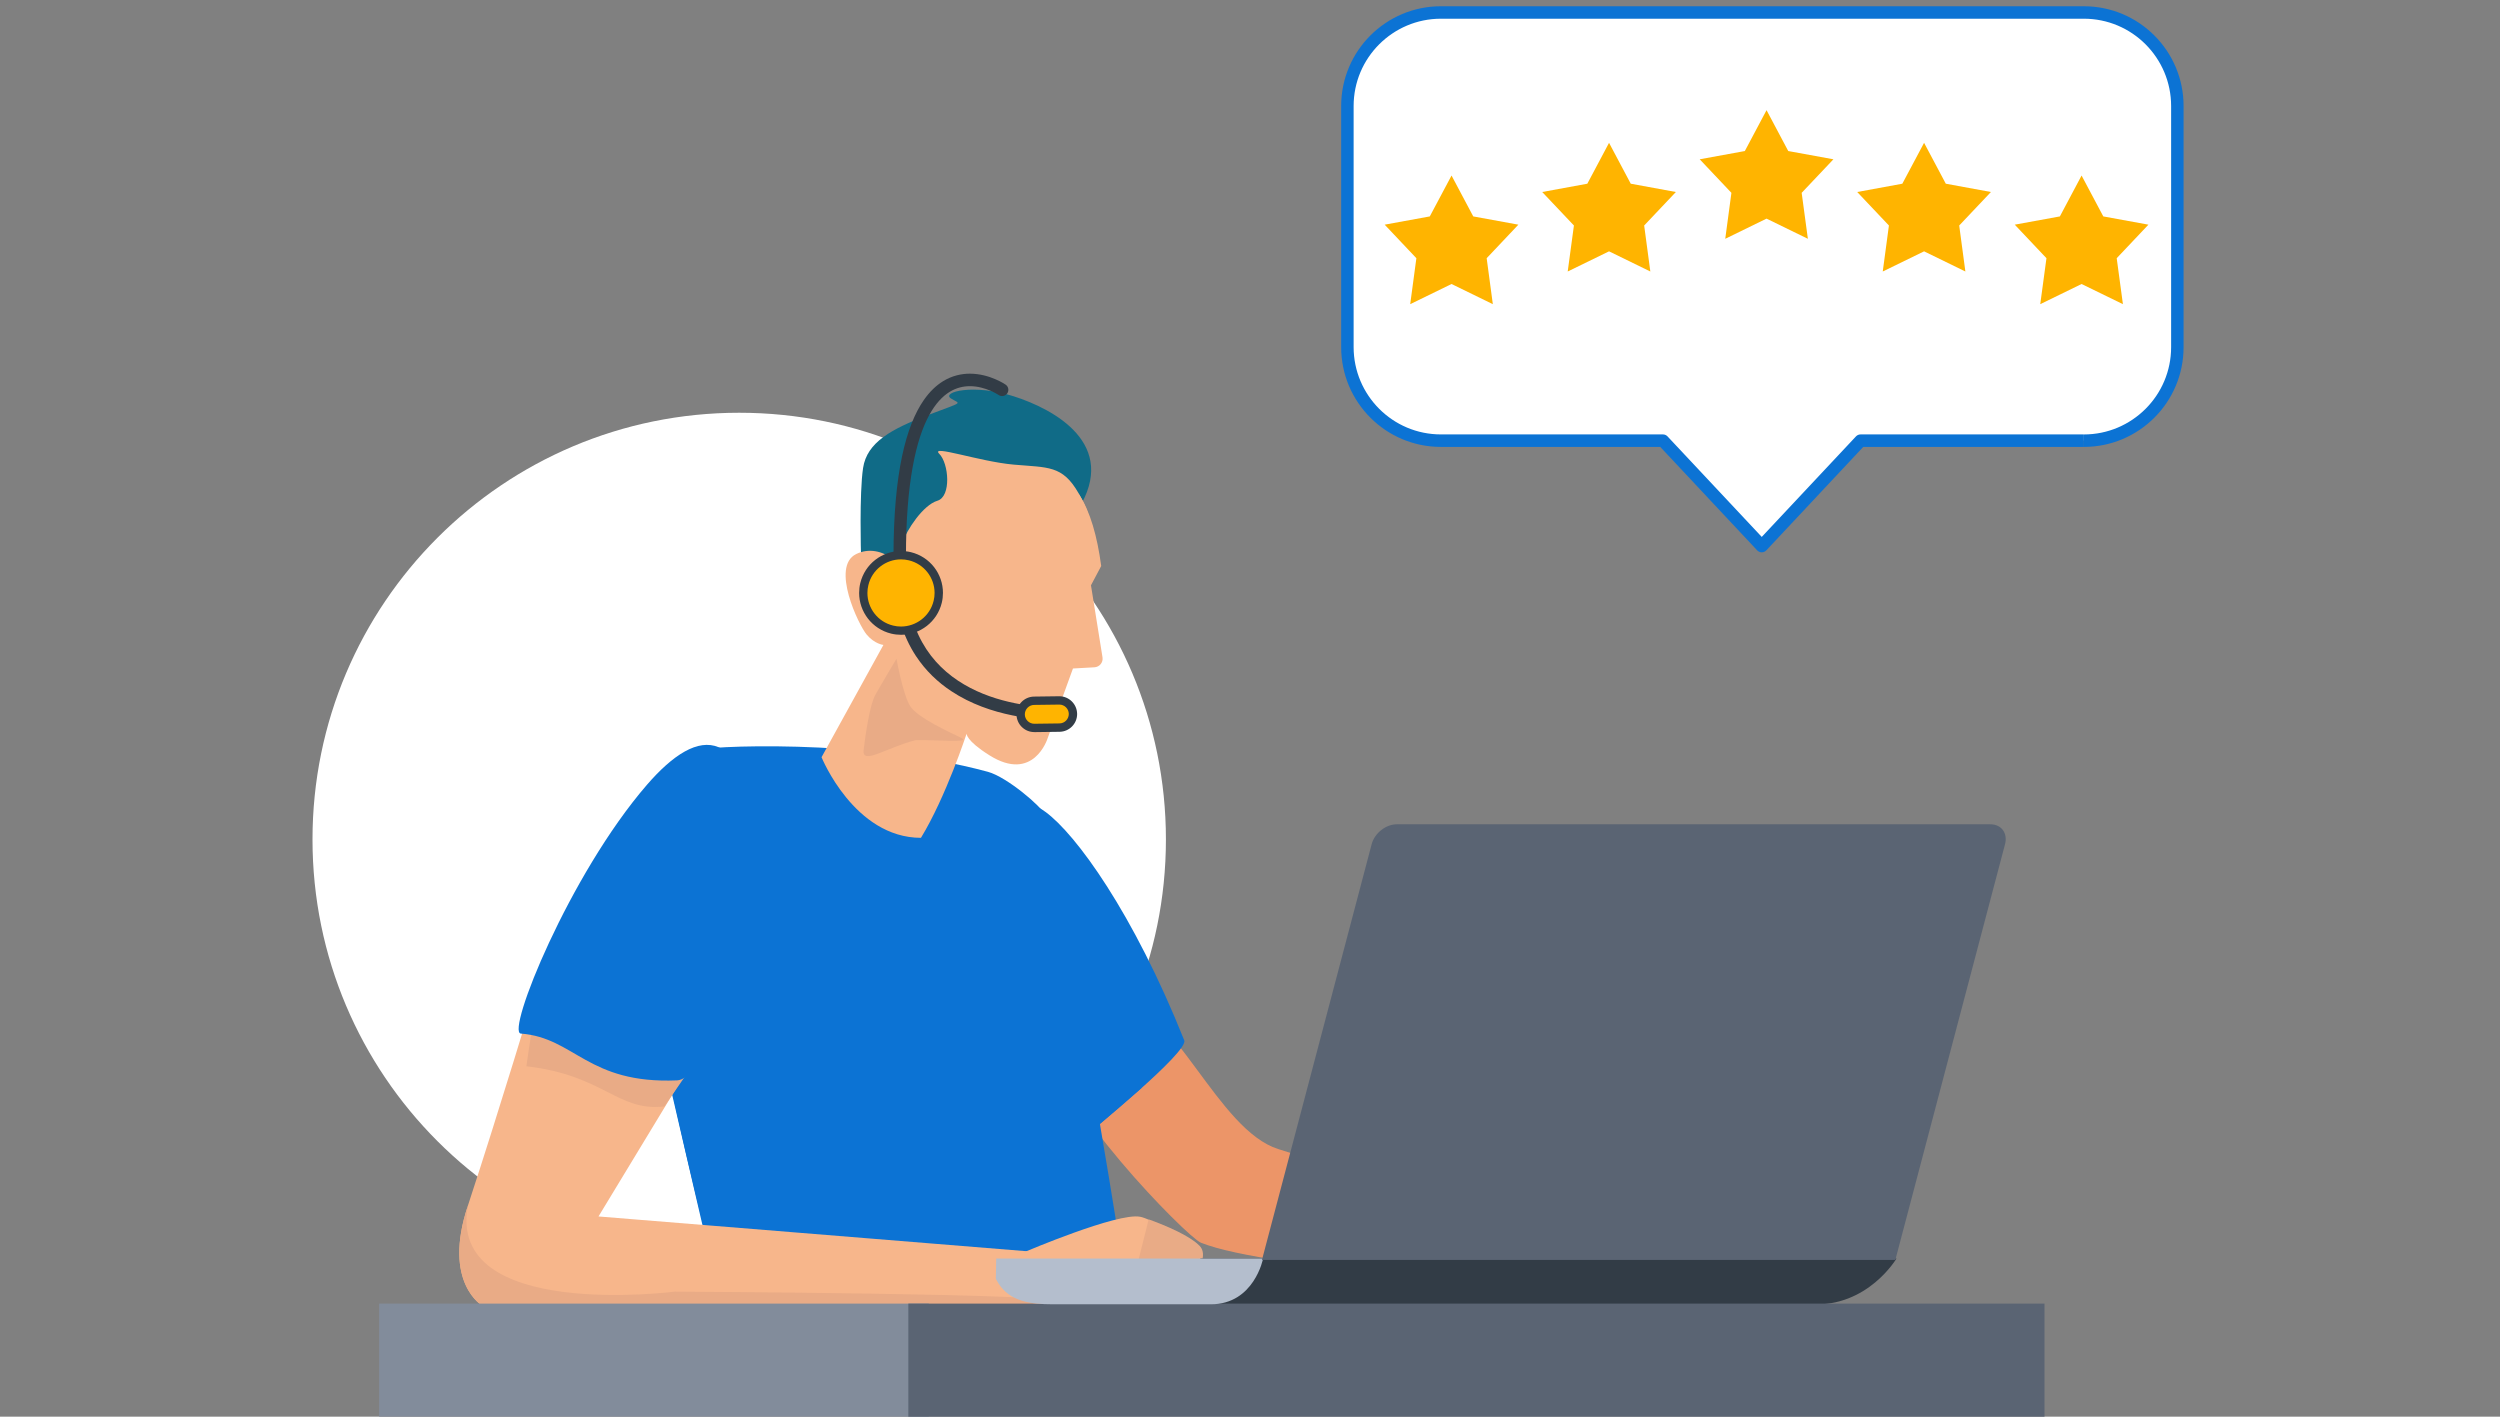
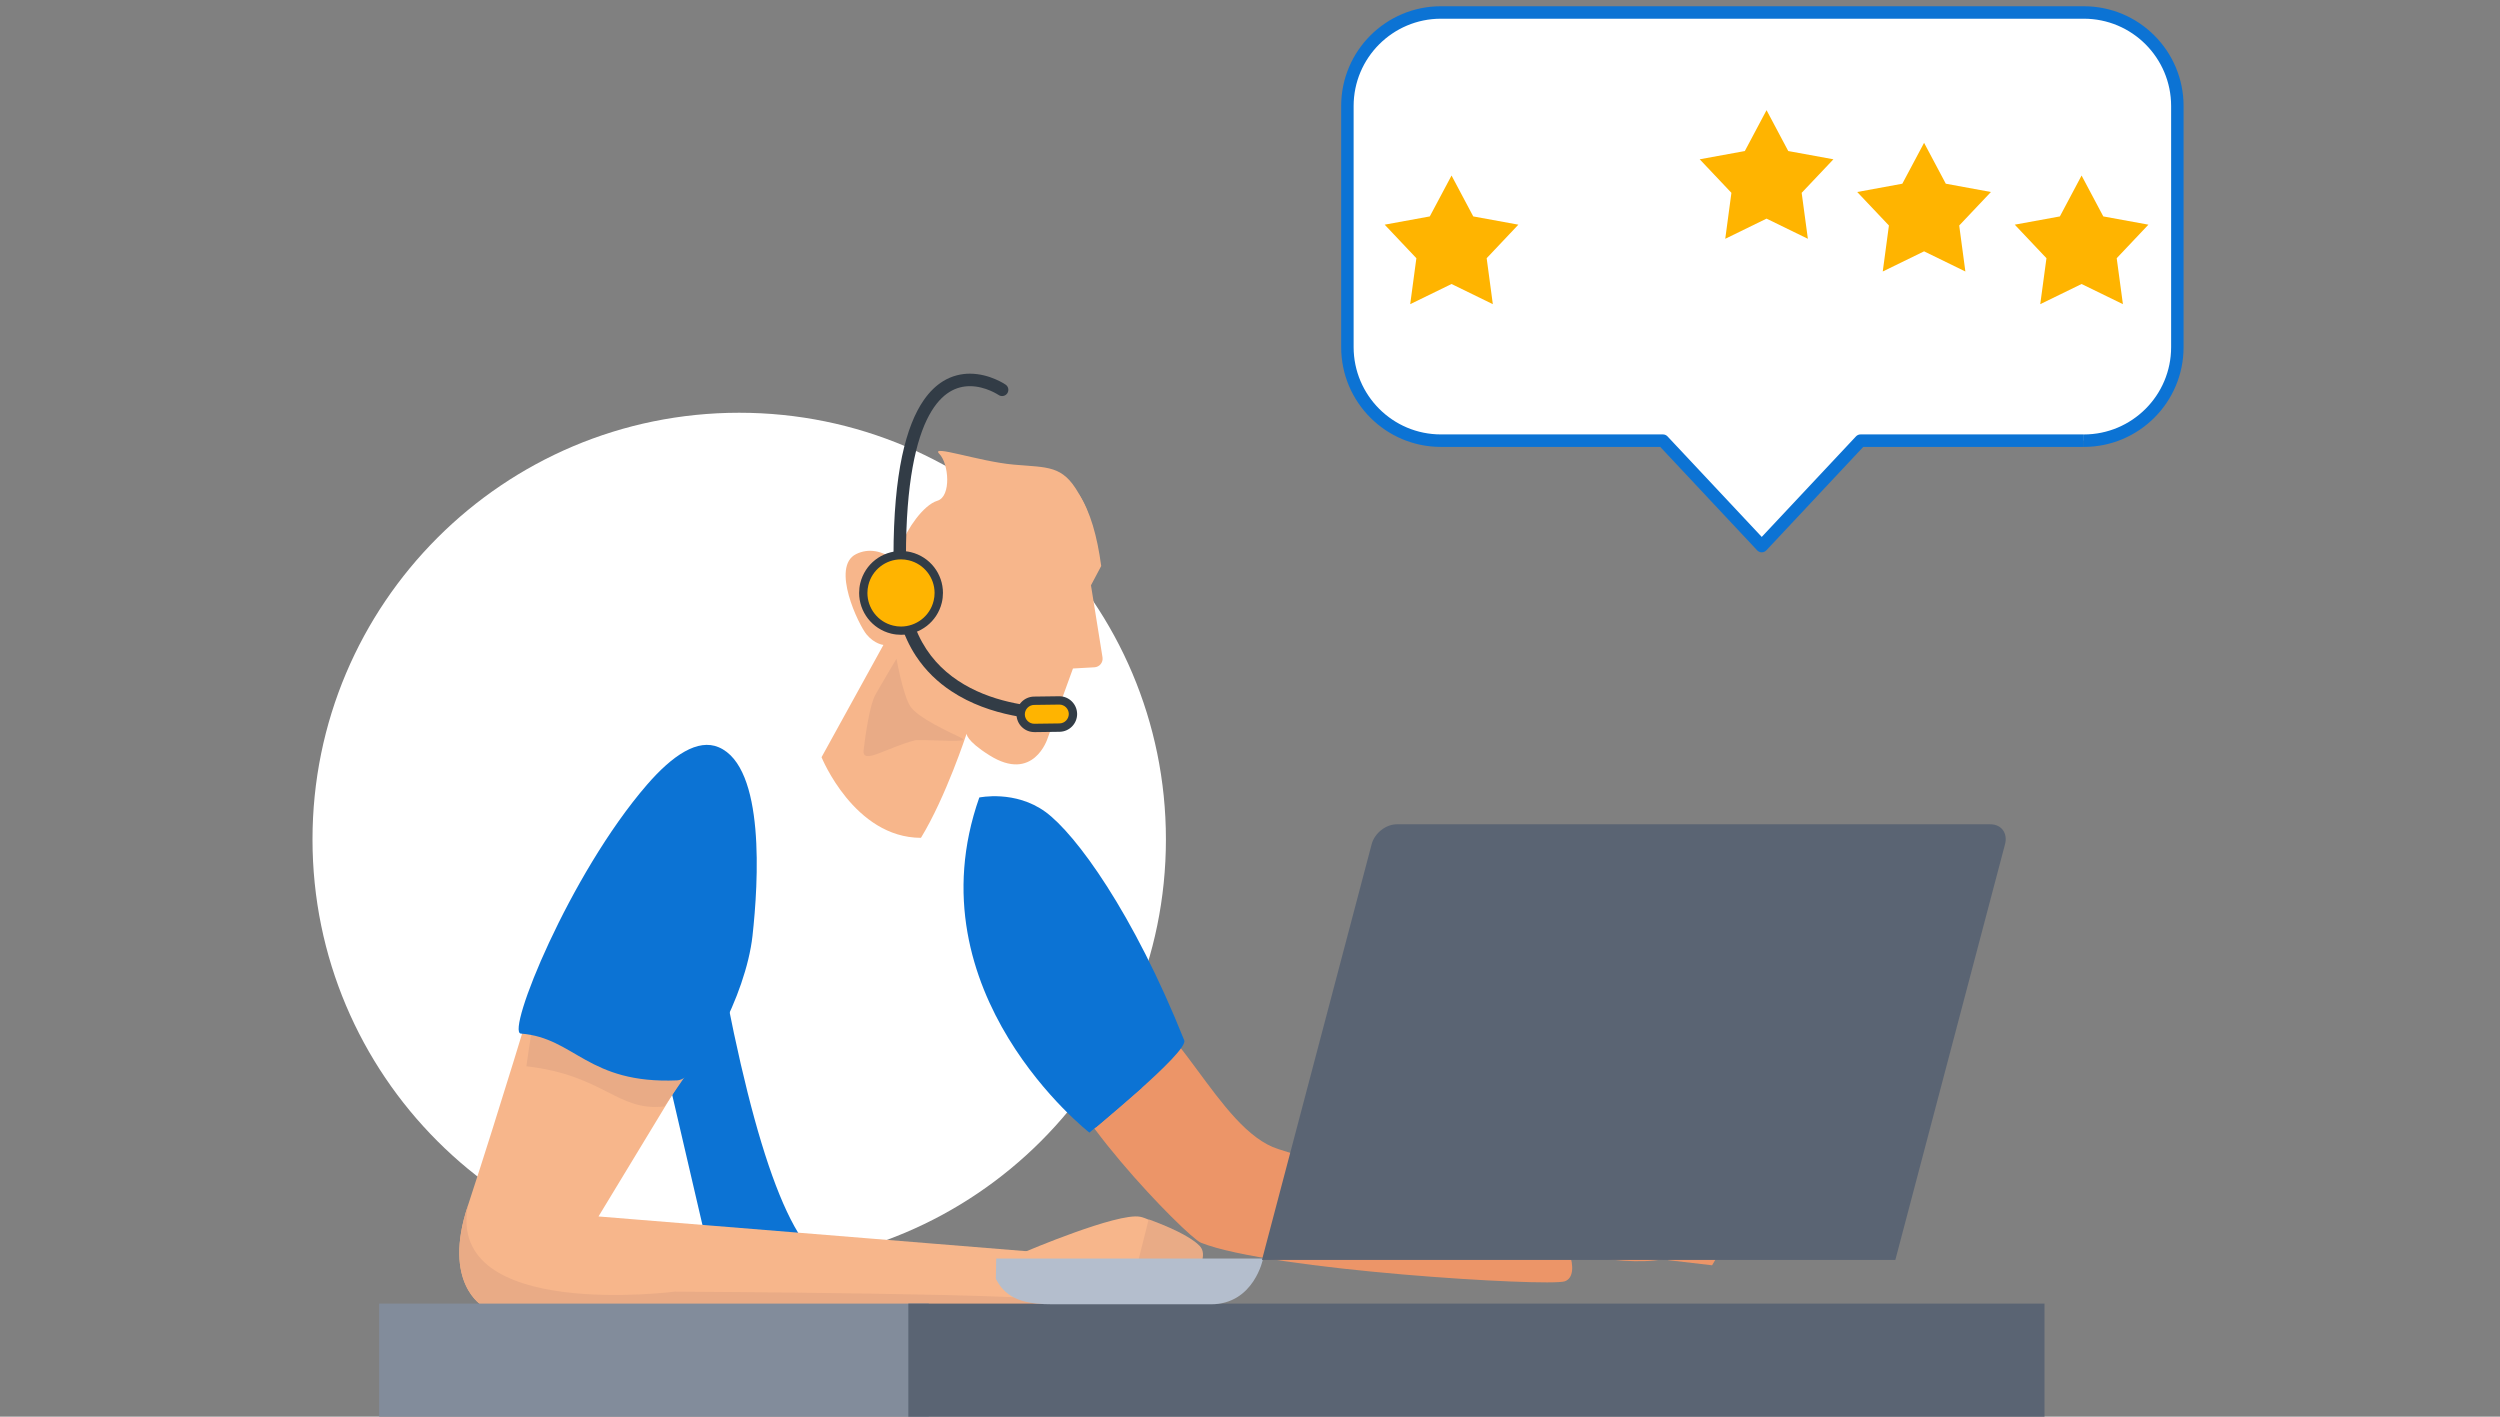
<svg xmlns="http://www.w3.org/2000/svg" width="600" height="340" viewBox="0 0 600 340" fill="none">
  <rect x="0" y="0" width="600" height="340" fill="#808080" stroke="none" />
  <g clip-path="url(#clip0_1265_4695)">
    <path d="M177.41 303.88C233.969 303.88 279.82 258.029 279.82 201.47C279.82 144.91 233.969 99.06 177.41 99.06C120.851 99.06 75 144.91 75 201.47C75 258.029 120.851 303.88 177.41 303.88Z" fill="white" />
    <path d="M374.46 287.43L402.71 281.86L407.9 280.84C407.9 280.84 410.2 294.35 404.22 300C398.23 305.65 375.35 301 372.13 298.88C368.92 296.75 374.46 287.44 374.46 287.44V287.43Z" fill="#EC9568" />
    <path d="M419.34 289.41L410.9 303.67L400.36 302.44L407.9 280.84L419.34 289.41Z" fill="#EC9568" />
    <path d="M253.19 251.31C251.87 263.21 284.84 296.9 288.24 298.26C304.77 304.87 371.56 308.84 375.53 307.52C379.84 306.08 375.64 295.13 370.9 294.29C359.66 292.31 333.03 284.13 306.76 275.77C292.21 271.14 282.15 241.56 267.08 238.08C257.31 235.82 254.16 242.57 253.19 251.31V251.31Z" fill="#EC9568" />
    <path d="M235.03 191.4C235.03 191.4 243.63 189.56 250.9 194.85C258.17 200.14 272 219.06 284.22 249.69C285.32 252.44 261.45 271.82 261.45 271.82C261.45 271.82 218.5 238.36 235.03 191.4V191.4Z" fill="#0C73D4" />
    <path d="M254 232.06L262.37 270.44L263.02 270.57L273.99 261.06C267.23 261.66 260.99 242.06 253.99 232.06H254Z" fill="#0C73D4" />
-     <path d="M152.78 194.66C152.78 194.66 164.02 181.43 166.67 180.11C168.77 179.06 207 177.07 237.08 185.23C241.75 186.5 250.12 193.77 250.44 195.16C254.4 212.66 272.36 315.96 270.93 316.34H174.6C174.6 316.34 149.47 225.75 152.78 194.67V194.66Z" fill="#0C73D4" />
    <path d="M159.56 252.04L160 257.07L170 300.07L201 304.07C190.55 302.74 181.3 277.12 173 232.07L159.56 252.04Z" fill="#0C73D4" />
    <path d="M166 255.06L143.64 291.95L254.96 300.99C254.96 300.99 258.71 310.47 252.09 312.45C245.48 314.43 115.87 313.45 115.87 313.45C115.87 313.45 106.07 308 112.31 289.31C119.93 266.12 128.65 237.07 128.65 237.07L166 255.06V255.06Z" fill="#F7B68B" />
    <path d="M166.13 255.82L128.58 242.7C128.58 242.7 128 244.06 126.33 255.9C144.99 258.06 148.18 266.83 159.44 265.55L166.13 255.82V255.82Z" fill="#E9AB86" />
    <path d="M172.49 179.34C167.51 177.22 161.46 181.19 155.25 188.37C136.62 209.91 121.41 247.79 125 248.06C138 249.06 141.01 260.2 162.51 259.29C168 259.06 179 239.06 180.6 224.6C182.02 211.79 183.7 184.11 172.49 179.34V179.34Z" fill="#0C73D4" />
    <path d="M246.07 300.41C246.07 300.41 268.22 290.98 273.61 292.02C279 293.06 294 305.06 276.94 309.91C271.55 316.14 248.32 313.82 244.9 312.03C241.49 310.24 246.06 300.41 246.06 300.41H246.07Z" fill="#F7B68B" />
    <path d="M500.11 105.76C512.51 105.76 522.56 95.71 522.56 83.31V25.45C522.56 13.05 512.51 3 500.11 3H345.83C333.43 3 323.38 13.05 323.38 25.45V83.31C323.38 95.71 333.43 105.76 345.83 105.76H399.11L422.83 131.06L446.55 105.76H500.11V105.76Z" fill="white" />
    <path d="M500.11 105.76V107.26C513.34 107.26 524.06 96.54 524.06 83.31V25.45C524.06 12.22 513.34 1.5 500.11 1.5H345.83C332.6 1.5 321.88 12.22 321.88 25.45V83.31C321.88 96.54 332.6 107.26 345.83 107.26H398.46L421.73 132.09C422.01 132.39 422.41 132.56 422.82 132.56C423.23 132.56 423.63 132.39 423.91 132.09L447.18 107.26H500.09V104.26H446.53C446.12 104.26 445.72 104.43 445.44 104.73L422.82 128.86L400.2 104.73C399.92 104.43 399.52 104.26 399.11 104.26H345.83C340.04 104.26 334.81 101.92 331.01 98.12C327.22 94.32 324.87 89.09 324.87 83.3V25.45C324.87 19.66 327.21 14.43 331.01 10.63C334.81 6.84 340.04 4.49 345.83 4.49H500.11C505.9 4.49 511.13 6.83 514.93 10.63C518.72 14.43 521.07 19.66 521.07 25.45V83.31C521.07 89.1 518.73 94.33 514.93 98.13C511.13 101.92 505.9 104.27 500.11 104.27V105.77V105.76Z" fill="#0C73D4" />
    <path d="M287.92 299.02C291 302.24 284.41 309.59 280.96 314.06L270.35 313.9L275.68 292.65C275.68 292.65 284.84 295.8 287.92 299.02Z" fill="#E9AB86" />
    <path d="M161.96 309.99C161.96 309.99 258.71 310.47 252.09 312.45C245.48 314.43 115.87 313.45 115.87 313.45C115.87 313.45 106.07 308 112.31 289.31C107 317.06 161.96 309.99 161.96 309.99V309.99Z" fill="#E9AB86" />
-     <path d="M288.09 302.05H455.15C455.15 302.05 448.28 313.75 434.59 313.04H292.65C287.13 313.04 288.08 302.05 288.08 302.05H288.09Z" fill="#323C46" />
    <path d="M222.92 312.87H91V340.08H222.92V312.87Z" fill="#828C9B" />
    <path d="M490.68 312.87H218V340.08H490.68V312.87Z" fill="#5A6473" />
    <path d="M348.37 42.13L353.58 51.94L364.41 53.92L356.8 61.97L358.28 73L348.37 68.16L338.45 73L339.93 61.97L332.32 53.92L343.15 51.94L348.37 42.13Z" fill="#FFB400" />
-     <path d="M386.17 34.28L391.38 44.09L402.21 46.08L394.6 54.12L396.08 65.16L386.17 60.32L376.25 65.16L377.74 54.12L370.13 46.08L380.96 44.09L386.17 34.28Z" fill="#FFB400" />
    <path d="M423.97 26.44L429.18 36.25L440.02 38.23L432.4 46.28L433.89 57.31L423.97 52.47L414.06 57.31L415.54 46.28L407.93 38.23L418.76 36.25L423.97 26.44Z" fill="#FFB400" />
    <path d="M461.78 34.28L466.99 44.09L477.82 46.08L470.21 54.12L471.69 65.16L461.78 60.32L451.86 65.16L453.34 54.12L445.73 46.08L456.56 44.09L461.78 34.28Z" fill="#FFB400" />
    <path d="M499.58 42.13L504.79 51.94L515.62 53.92L508.01 61.97L509.5 73L499.58 68.16L489.66 73L491.15 61.97L483.54 53.92L494.37 51.94L499.58 42.13Z" fill="#FFB400" />
-     <path d="M206.64 133.1C206.64 133.1 206.21 118.47 207.14 112.31C208.07 106.15 213.93 102.95 222.81 99.58C231.69 96.2 230.44 97.09 228.19 95.6C225.94 94.1 233.6 92.02 243.29 95.11C252.98 98.2 268.61 106.63 258.73 122.28C248.85 137.93 208.87 148.84 206.64 133.1V133.1Z" fill="#106B87" />
    <path d="M213.63 141.06C215.09 143.82 215.4 133.77 216.5 130.45C217.6 127.13 221.57 121.2 224.97 120.18C228.37 119.16 227.72 111.21 225.42 108.91C223.12 106.6 235.04 110.78 243.3 111.51C251.55 112.24 254.98 111.63 258.83 118.32C262.68 125.01 262.69 129.34 260.97 136.76C259.25 144.19 250.71 160.57 249.64 164.3C248.57 168.03 249.48 168.79 242.58 169.2" fill="#F7B68B" />
    <path d="M261.84 140.46L264.29 135.84C263.33 128.67 261.66 122.78 258.98 118.66C258.98 118.66 258.19 122.4 241.72 116.69C217.17 108.18 234.34 124.27 230.42 134.95C226.5 145.63 219.15 148.12 218.83 142.15C218.51 136.18 211.59 129.96 205.47 132.98C199.34 136 206.07 150.01 208 152.3C209.92 154.59 212.02 154.78 212.02 154.78L197.17 181.73C197.17 181.73 204.99 201.06 221.03 201.08C227.05 191.22 231.99 176.06 231.99 176.06C231.99 176.06 231.74 177.68 237.48 181.28C248.02 187.9 251.39 177.3 251.39 177.3L257.51 160.44L262.67 160.15C263.9 160.08 264.8 158.97 264.6 157.75L261.83 140.45L261.84 140.46Z" fill="#F7B68B" />
    <path d="M256.32 169.78H256.29C256.14 169.79 255.37 169.84 254.16 169.84C250.08 169.84 240.91 169.28 232.88 165.1C228.86 163.01 225.12 160.05 222.33 155.81C219.54 151.57 217.67 146.03 217.49 138.66C217.45 136.9 217.43 135.21 217.43 133.57C217.43 115.85 219.85 105.45 222.97 99.7C224.53 96.82 226.23 95.09 227.89 94.06C229.55 93.04 231.2 92.69 232.77 92.68C234.64 92.68 236.39 93.21 237.66 93.75C238.29 94.02 238.81 94.29 239.15 94.49C239.32 94.59 239.45 94.67 239.54 94.72L239.63 94.78H239.65L239.77 94.62L239.65 94.79L239.77 94.62L239.65 94.79C240.33 95.26 241.27 95.09 241.74 94.41C242.21 93.73 242.04 92.79 241.36 92.32C241.3 92.28 240.36 91.63 238.84 90.99C237.32 90.34 235.21 89.69 232.78 89.68C230.75 89.68 228.49 90.16 226.32 91.5C224.69 92.51 223.12 93.98 221.71 96.02C219.58 99.09 217.78 103.42 216.49 109.51C215.21 115.6 214.44 123.44 214.44 133.56C214.44 135.22 214.46 136.94 214.5 138.72C214.68 146.56 216.71 152.71 219.83 157.45C222.17 161 225.1 163.75 228.27 165.85C233.02 169.01 238.28 170.74 242.96 171.69C247.63 172.65 251.73 172.82 254.17 172.82C255.65 172.82 256.52 172.75 256.56 172.75C257.39 172.69 258 171.97 257.94 171.14C257.88 170.31 257.16 169.7 256.33 169.76L256.32 169.78Z" fill="#323C46" />
    <path d="M248.27 174.71L254.3 174.63C256.09 174.61 257.54 173.12 257.52 171.32C257.5 169.53 256.01 168.08 254.21 168.1L248.18 168.18C246.39 168.2 244.94 169.69 244.96 171.49C244.98 173.28 246.47 174.73 248.27 174.71Z" fill="#FFB400" />
    <path d="M248.27 174.71V175.71L254.31 175.63C256.64 175.59 258.51 173.69 258.51 171.37V171.31C258.47 168.98 256.57 167.11 254.25 167.1H254.19L248.16 167.18C245.83 167.22 243.96 169.12 243.96 171.44V171.5C244 173.83 245.9 175.7 248.22 175.7H248.28V174.7L248.25 173.7H248.22C247 173.7 245.97 172.7 245.96 171.47V171.44C245.96 170.22 246.96 169.19 248.19 169.18L254.22 169.1H254.25C255.47 169.1 256.5 170.1 256.51 171.33V171.36C256.51 172.58 255.51 173.61 254.28 173.62L248.25 173.7V174.7L248.27 174.71Z" fill="#323C46" />
    <path d="M207.44 140.17C206.26 145.03 209.25 149.93 214.11 151.1C218.97 152.28 223.87 149.29 225.04 144.43C226.22 139.57 223.23 134.67 218.37 133.5C213.51 132.32 208.61 135.31 207.44 140.17Z" fill="#FFB400" />
    <path d="M207.44 140.17L206.47 139.93C206.28 140.72 206.19 141.52 206.19 142.3C206.19 146.84 209.28 150.95 213.89 152.07C214.68 152.26 215.48 152.35 216.26 152.35C220.8 152.35 224.91 149.26 226.03 144.66C226.22 143.87 226.31 143.07 226.31 142.29C226.31 137.75 223.22 133.64 218.61 132.52C217.82 132.33 217.02 132.24 216.24 132.24C211.7 132.24 207.59 135.33 206.47 139.94L207.44 140.18L208.41 140.42C209.3 136.73 212.6 134.25 216.23 134.25C216.86 134.25 217.49 134.32 218.13 134.48C221.82 135.37 224.3 138.67 224.3 142.3C224.3 142.93 224.23 143.56 224.07 144.2C223.18 147.89 219.88 150.36 216.25 150.37C215.62 150.37 214.99 150.3 214.35 150.14C210.66 149.25 208.18 145.95 208.18 142.32C208.18 141.69 208.25 141.06 208.41 140.42L207.44 140.18V140.17Z" fill="#323C46" />
    <path d="M215.16 158.09C215.16 158.09 216.69 166.65 218.42 169.44C220.15 172.23 228 175.78 230.69 177.08C233.38 178.38 224.18 177.51 219.79 177.63C212.84 179.34 206.8 183.78 207.27 179.97C207.74 176.16 208.74 169.2 210.07 166.79C211.41 164.38 215.17 158.08 215.17 158.08L215.16 158.09Z" fill="#E9AB86" />
    <path d="M239.09 307.11L239 306.95L239.09 302.04H303.15C303.15 302.04 301.01 313.05 290.59 313.03H252.66C247.14 313.03 242.33 312.27 239.63 308.01L239.09 307.1V307.11Z" fill="#B4BECD" />
    <path d="M302.87 302.39L329.2 202.6C329.9 199.96 332.59 197.83 335.22 197.83H477.7C480.33 197.83 481.9 199.96 481.21 202.6L454.88 302.39H302.87Z" fill="#5A6473" />
  </g>
  <defs>
    <clipPath id="clip0_1265_4695">
      <rect width="600" height="340" fill="white" />
    </clipPath>
  </defs>
</svg>